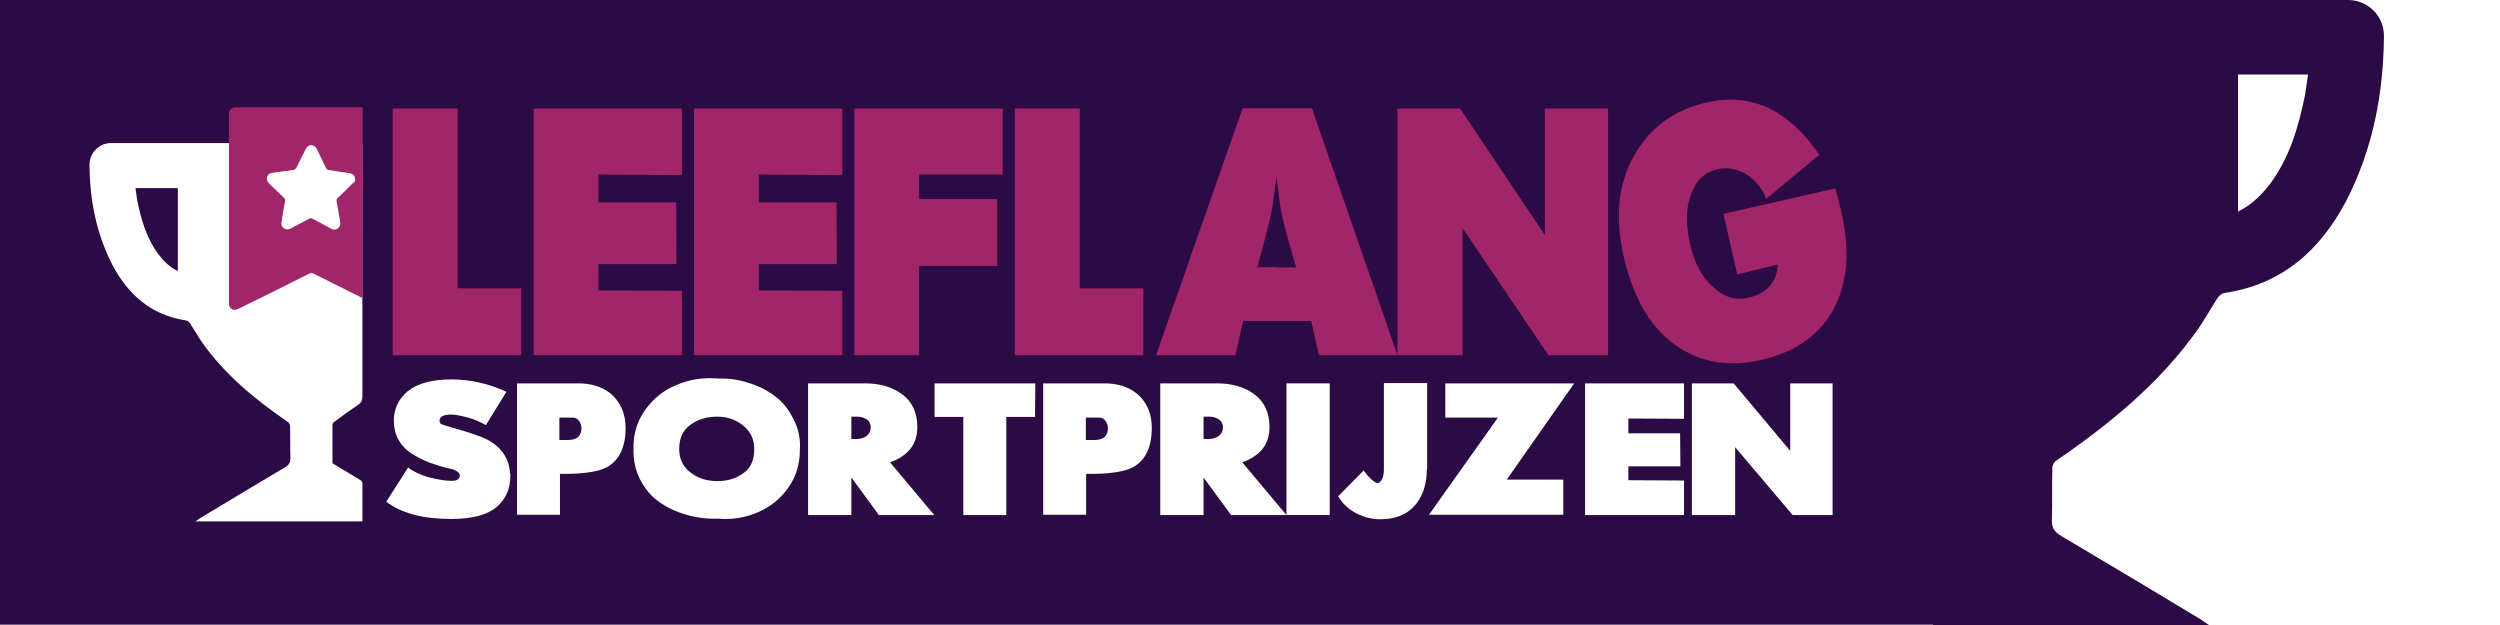
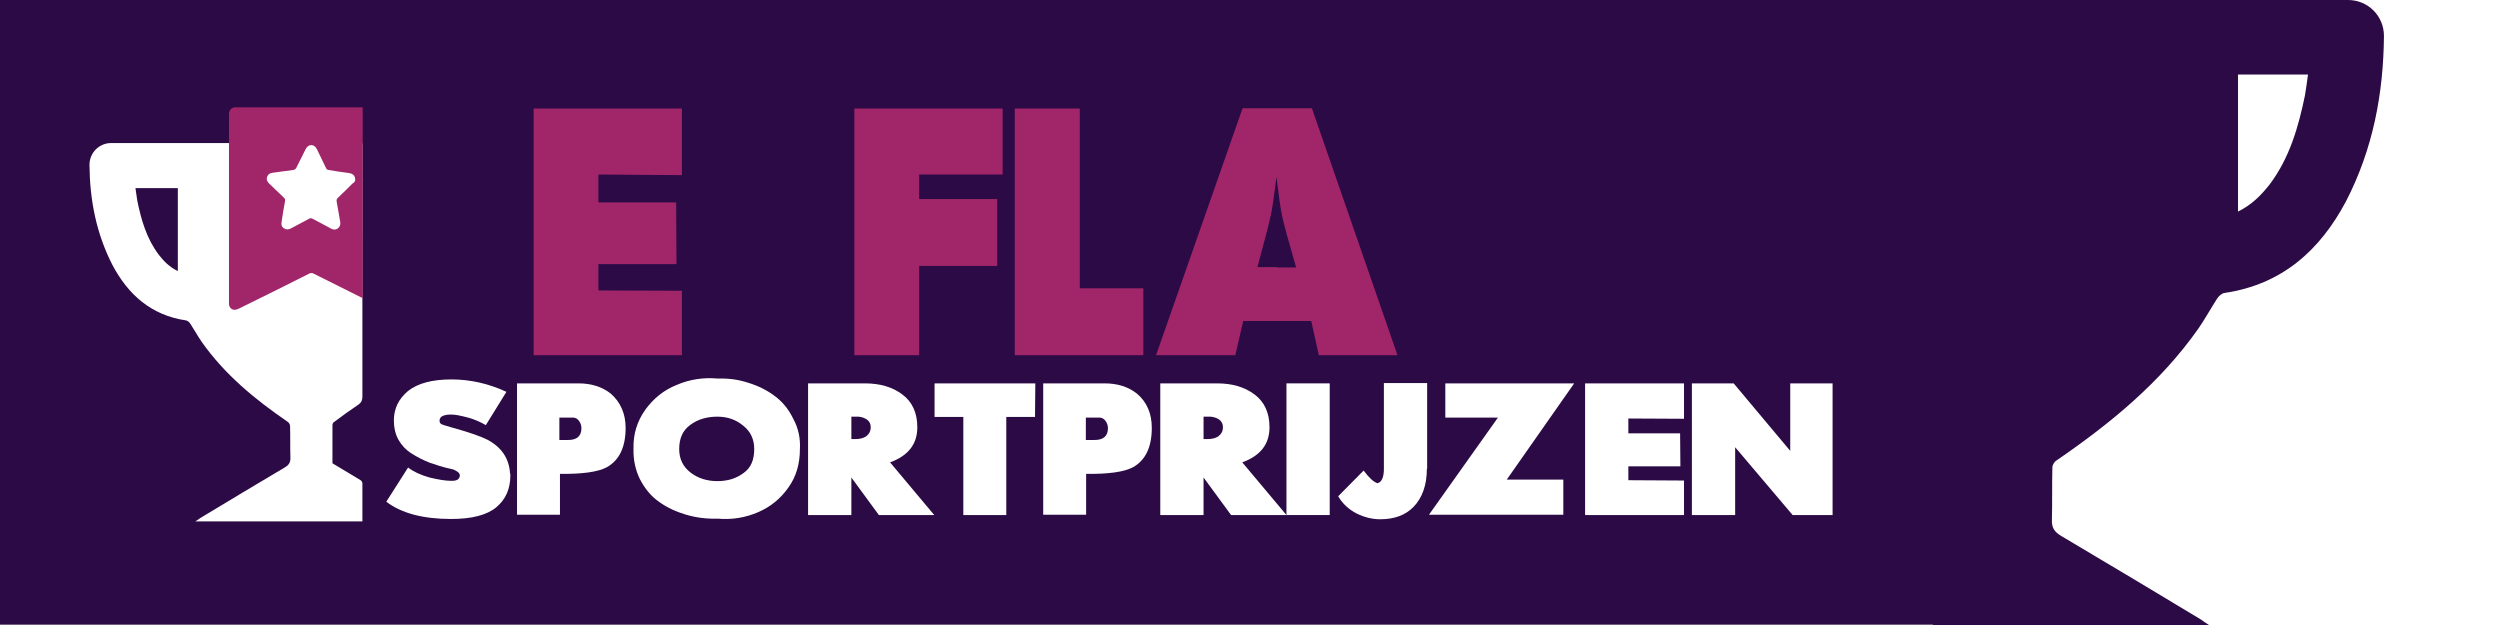
<svg xmlns="http://www.w3.org/2000/svg" width="400" zoomAndPan="magnify" viewBox="0 0 300 75" height="100" preserveAspectRatio="xMidYMid meet" version="1.0">
  <defs>
    <clipPath id="8a1c560eff">
      <path d="M 0 0 L 245.02 0 L 245.02 75 L 0 75 Z M 0 0 " clip-rule="nonzero" />
    </clipPath>
  </defs>
  <rect x="-30" width="360" fill="#ffffff" y="-7.5" height="90" fill-opacity="1" />
  <rect x="-30" width="360" fill="#ffffff" y="-7.5" height="90" fill-opacity="1" />
  <g clip-path="url(#8a1c560eff)">
    <path fill="#2b0a45" d="M 0 0 L 245.02 0 L 245.02 74.957 L 0 74.957 Z M 0 0 " fill-opacity="1" fill-rule="nonzero" />
  </g>
  <path fill="#ffffff" d="M 43.488 17.203 C 43.488 17.457 43.488 17.676 43.488 17.855 C 43.488 27.77 43.488 37.648 43.488 47.566 C 43.488 48 43.379 48.293 43.016 48.547 C 42 49.238 41.02 49.926 40.074 50.652 C 39.965 50.727 39.895 50.871 39.895 51.016 C 39.895 52.543 39.895 54.105 39.895 55.594 C 41.055 56.281 42.145 56.938 43.27 57.625 C 43.379 57.699 43.488 57.844 43.488 57.988 C 43.488 59.516 43.488 61.004 43.488 62.566 C 36.805 62.566 30.234 62.566 23.445 62.566 C 23.734 62.387 23.879 62.277 24.027 62.168 C 27.402 60.133 30.781 58.098 34.156 56.102 C 34.664 55.812 34.883 55.484 34.848 54.867 C 34.809 53.633 34.848 52.359 34.809 51.125 C 34.809 50.945 34.664 50.691 34.52 50.617 C 30.598 47.93 26.969 44.949 24.207 41.027 C 23.734 40.34 23.336 39.613 22.863 38.887 C 22.754 38.703 22.539 38.484 22.32 38.449 C 18.145 37.832 15.383 35.363 13.496 31.805 C 11.535 27.988 10.773 23.957 10.738 19.781 C 10.738 18.328 11.898 17.164 13.352 17.164 C 23.301 17.164 33.211 17.164 43.16 17.164 C 43.27 17.164 43.344 17.203 43.488 17.203 Z M 21.34 32.527 C 21.34 29.152 21.34 25.883 21.34 22.578 C 19.633 22.578 17.961 22.578 16.254 22.578 C 16.328 23.121 16.402 23.594 16.473 24.066 C 16.945 26.391 17.598 28.645 19.051 30.566 C 19.668 31.367 20.359 32.059 21.34 32.527 Z M 21.34 32.527 " fill-opacity="1" fill-rule="evenodd" />
  <path fill="#ffffff" d="M 30.742 17.312 L 43.449 17.312 L 43.449 28.207 L 30.742 28.207 Z M 30.742 17.312 " fill-opacity="1" fill-rule="evenodd" />
-   <path fill="#a12669" d="M 62.551 42.625 L 47.117 42.625 L 47.117 13.023 L 54.926 13.023 L 54.926 34.598 L 62.551 34.598 Z M 62.551 42.625 " fill-opacity="1" fill-rule="nonzero" />
  <path fill="#a12669" d="M 81.828 42.625 L 64.039 42.625 L 64.039 13.023 L 81.828 13.023 L 81.828 21.016 L 71.809 20.941 L 71.809 24.285 L 81.141 24.285 L 81.176 31.695 L 71.809 31.695 L 71.809 34.855 L 81.828 34.891 Z M 81.828 42.625 " fill-opacity="1" fill-rule="nonzero" />
-   <path fill="#a12669" d="M 101.074 42.625 L 83.281 42.625 L 83.281 13.023 L 101.074 13.023 L 101.074 21.016 L 91.051 20.941 L 91.051 24.285 L 100.383 24.285 L 100.418 31.695 L 91.051 31.695 L 91.051 34.855 L 101.074 34.891 Z M 101.074 42.625 " fill-opacity="1" fill-rule="nonzero" />
  <path fill="#a12669" d="M 110.297 42.625 L 102.523 42.625 L 102.523 13.023 L 120.316 13.023 L 120.316 20.941 L 110.297 20.941 L 110.297 23.887 L 119.664 23.887 L 119.664 31.91 L 110.297 31.91 Z M 110.297 42.625 " fill-opacity="1" fill-rule="nonzero" />
  <path fill="#a12669" d="M 137.199 42.625 L 121.77 42.625 L 121.77 13.023 L 129.574 13.023 L 129.574 34.598 L 137.199 34.598 Z M 137.199 42.625 " fill-opacity="1" fill-rule="nonzero" />
  <path fill="#a12669" d="M 167.699 42.625 L 158.258 42.625 L 157.352 38.523 L 149.184 38.523 L 148.238 42.625 L 138.727 42.625 L 149.109 12.988 L 157.426 12.988 Z M 153.211 32.094 L 155.535 32.094 C 154.594 28.824 154.012 26.754 153.828 25.809 C 153.648 24.902 153.43 23.375 153.176 21.234 C 152.922 23.305 152.703 24.793 152.523 25.699 C 152.34 26.609 151.797 28.715 150.887 32.059 L 153.211 32.059 Z M 153.211 32.094 " fill-opacity="1" fill-rule="nonzero" />
-   <path fill="#a12669" d="M 192.969 42.625 L 185.816 42.625 L 175.504 27.371 L 175.504 42.625 L 167.699 42.625 L 167.699 13.023 L 175.215 13.023 L 185.383 28.207 L 185.383 13.023 L 192.969 13.023 Z M 192.969 42.625 " fill-opacity="1" fill-rule="nonzero" />
-   <path fill="#a12669" d="M 220.711 24.395 C 222.125 29.734 221.801 34.129 219.766 37.578 C 217.988 40.445 215.227 42.301 211.414 43.172 C 207.711 44.043 204.445 43.57 201.613 41.789 C 198.309 39.719 196.055 36.051 194.859 30.859 C 193.695 25.773 194.242 21.488 196.492 18 C 198.379 15.023 201.141 13.133 204.77 12.297 C 210.145 11.062 214.648 13.172 218.312 18.582 L 211.961 23.848 C 211.379 22.469 210.508 21.453 209.344 20.797 C 208.293 20.215 207.238 20.07 206.148 20.289 C 204.551 20.652 203.5 21.668 202.918 23.34 C 202.301 24.902 202.266 26.898 202.809 29.297 C 203.316 31.547 204.227 33.254 205.531 34.418 C 206.84 35.652 208.258 36.09 209.781 35.727 C 212.031 35.219 213.23 33.871 213.34 31.73 L 208.473 32.93 L 206.805 25.664 L 220.238 22.613 Z M 220.711 24.395 " fill-opacity="1" fill-rule="nonzero" />
  <path fill="#ffffff" d="M 61.242 57.047 C 61.242 58.645 60.699 59.914 59.57 60.859 C 58.445 61.805 56.633 62.277 54.125 62.277 C 50.75 62.277 48.172 61.586 46.355 60.207 L 48.969 56.102 C 49.625 56.609 50.496 57.008 51.547 57.301 C 52.602 57.555 53.473 57.699 54.125 57.699 C 54.309 57.699 54.488 57.699 54.633 57.664 C 54.781 57.625 54.887 57.59 54.996 57.48 C 55.105 57.371 55.18 57.227 55.18 57.047 C 55.18 56.863 55.07 56.719 54.852 56.574 C 54.633 56.43 54.418 56.32 54.164 56.281 C 53.145 56.066 52.273 55.773 51.547 55.52 C 50.82 55.23 50.094 54.867 49.406 54.43 C 48.715 53.996 48.172 53.414 47.809 52.762 C 47.445 52.105 47.262 51.309 47.262 50.473 C 47.262 49.02 47.844 47.855 48.969 46.914 C 50.133 46.004 51.84 45.531 54.164 45.531 C 56.449 45.531 58.664 46.039 60.77 47.02 L 58.301 51.016 C 57.684 50.652 56.957 50.328 56.16 50.109 C 55.324 49.891 54.672 49.746 54.125 49.746 C 53.219 49.746 52.746 50 52.746 50.473 C 52.746 50.652 52.82 50.797 52.926 50.871 C 53.035 50.945 53.473 51.09 54.125 51.27 C 56.23 51.852 57.684 52.359 58.484 52.762 C 60.188 53.668 61.098 55.012 61.207 56.828 C 61.242 56.828 61.242 56.938 61.242 57.047 Z M 61.242 57.047 " fill-opacity="1" fill-rule="nonzero" />
  <path fill="#ffffff" d="M 75.074 51.344 C 75.074 53.668 74.312 55.23 72.824 56.066 C 71.734 56.645 69.848 56.898 67.195 56.863 L 67.195 61.766 L 62.043 61.766 L 62.043 46.004 L 69.41 46.004 C 70.938 46.004 72.242 46.402 73.297 47.238 C 74.457 48.258 75.074 49.637 75.074 51.344 Z M 69.773 51.379 C 69.773 51.055 69.664 50.762 69.484 50.508 C 69.305 50.254 69.047 50.109 68.758 50.109 L 67.125 50.109 L 67.125 52.797 L 68.176 52.797 C 69.23 52.797 69.773 52.324 69.773 51.379 Z M 69.773 51.379 " fill-opacity="1" fill-rule="nonzero" />
  <path fill="#ffffff" d="M 95.988 53.922 C 95.988 55.629 95.555 57.191 94.609 58.5 C 93.664 59.844 92.469 60.824 90.941 61.477 C 89.418 62.129 87.82 62.387 86.113 62.238 C 84.844 62.277 83.57 62.129 82.336 61.766 C 81.102 61.402 80.016 60.895 79.07 60.207 C 78.09 59.516 77.363 58.609 76.781 57.48 C 76.238 56.355 75.984 55.156 76.02 53.812 C 75.984 52.07 76.457 50.543 77.438 49.164 C 78.418 47.82 79.652 46.805 81.211 46.188 C 82.738 45.531 84.371 45.277 86.078 45.422 C 87.348 45.387 88.582 45.531 89.781 45.93 C 90.98 46.293 92.07 46.84 92.977 47.531 C 93.922 48.219 94.645 49.129 95.191 50.254 C 95.809 51.379 96.062 52.613 95.988 53.922 Z M 90.508 53.887 C 90.508 52.723 90.07 51.777 89.199 51.09 C 88.328 50.363 87.312 50 86.078 50 C 84.809 50 83.719 50.328 82.848 50.98 C 81.938 51.633 81.504 52.578 81.504 53.887 C 81.504 55.086 81.973 56.027 82.883 56.719 C 83.789 57.41 84.879 57.734 86.078 57.734 C 87.348 57.734 88.363 57.41 89.238 56.754 C 90.109 56.137 90.508 55.191 90.508 53.887 Z M 90.508 53.887 " fill-opacity="1" fill-rule="nonzero" />
  <path fill="#ffffff" d="M 112.109 61.805 L 105.465 61.805 L 102.164 57.301 L 102.164 61.805 L 96.969 61.805 L 96.969 46.004 L 103.762 46.004 C 105.613 46.004 107.102 46.441 108.297 47.348 C 109.461 48.219 110.078 49.527 110.078 51.27 C 110.078 53.305 108.988 54.684 106.809 55.484 Z M 104.484 51.27 C 104.484 50.836 104.305 50.508 103.941 50.289 C 103.578 50.07 103.141 49.965 102.672 50 L 102.164 50 L 102.164 52.688 L 102.672 52.688 C 103.18 52.688 103.613 52.578 103.941 52.359 C 104.305 52.07 104.484 51.742 104.484 51.27 Z M 104.484 51.27 " fill-opacity="1" fill-rule="nonzero" />
  <path fill="#ffffff" d="M 124.203 50.035 L 120.754 50.035 L 120.754 61.805 L 115.598 61.805 L 115.598 50.035 L 112.148 50.035 L 112.148 46.004 L 124.238 46.004 Z M 124.203 50.035 " fill-opacity="1" fill-rule="nonzero" />
  <path fill="#ffffff" d="M 138.215 51.344 C 138.215 53.668 137.453 55.23 135.965 56.066 C 134.875 56.645 132.988 56.898 130.336 56.863 L 130.336 61.766 L 125.184 61.766 L 125.184 46.004 L 132.551 46.004 C 134.078 46.004 135.383 46.402 136.438 47.238 C 137.637 48.258 138.215 49.637 138.215 51.344 Z M 132.953 51.379 C 132.953 51.055 132.844 50.762 132.66 50.508 C 132.48 50.254 132.227 50.109 131.934 50.109 L 130.301 50.109 L 130.301 52.797 L 131.355 52.797 C 132.406 52.797 132.953 52.324 132.953 51.379 Z M 132.953 51.379 " fill-opacity="1" fill-rule="nonzero" />
  <path fill="#ffffff" d="M 154.375 61.805 L 147.73 61.805 L 144.426 57.301 L 144.426 61.805 L 139.234 61.805 L 139.234 46.004 L 146.023 46.004 C 147.875 46.004 149.363 46.441 150.562 47.348 C 151.723 48.219 152.34 49.527 152.34 51.27 C 152.34 53.305 151.25 54.684 149.074 55.484 Z M 146.75 51.27 C 146.75 50.836 146.566 50.508 146.203 50.289 C 145.84 50.07 145.406 49.965 144.934 50 L 144.426 50 L 144.426 52.688 L 144.934 52.688 C 145.441 52.688 145.879 52.578 146.203 52.359 C 146.566 52.07 146.75 51.742 146.75 51.27 Z M 146.75 51.27 " fill-opacity="1" fill-rule="nonzero" />
  <path fill="#ffffff" d="M 154.375 46.004 L 159.566 46.004 L 159.566 61.805 L 154.375 61.805 Z M 154.375 46.004 " fill-opacity="1" fill-rule="nonzero" />
  <path fill="#ffffff" d="M 171.223 56.246 C 171.223 58.207 170.676 59.734 169.625 60.824 C 168.68 61.805 167.336 62.312 165.629 62.312 C 164.723 62.312 163.742 62.094 162.797 61.621 C 161.816 61.113 161.09 60.422 160.582 59.551 L 163.633 56.465 C 164.285 57.336 164.832 57.844 165.305 57.988 C 165.812 57.844 166.066 57.262 166.066 56.281 L 166.066 45.969 L 171.258 45.969 L 171.258 56.246 Z M 171.223 56.246 " fill-opacity="1" fill-rule="nonzero" />
  <path fill="#ffffff" d="M 188.902 46.004 L 180.809 57.555 L 187.598 57.555 L 187.598 61.766 L 171.477 61.766 L 179.754 50.109 L 173.438 50.109 L 173.438 46.004 C 173.438 46.004 188.902 46.004 188.902 46.004 Z M 188.902 46.004 " fill-opacity="1" fill-rule="nonzero" />
  <path fill="#ffffff" d="M 202.082 61.805 L 190.211 61.805 L 190.211 46.004 L 202.082 46.004 L 202.082 50.254 L 195.402 50.219 L 195.402 51.996 L 201.613 51.996 L 201.648 55.957 L 195.402 55.957 L 195.402 57.625 L 202.082 57.664 Z M 202.082 61.805 " fill-opacity="1" fill-rule="nonzero" />
  <path fill="#ffffff" d="M 219.91 61.805 L 215.117 61.805 L 208.219 53.668 L 208.219 61.805 L 203.027 61.805 L 203.027 46.004 L 208.039 46.004 L 214.828 54.105 L 214.828 46.004 L 219.91 46.004 Z M 219.91 61.805 " fill-opacity="1" fill-rule="nonzero" />
  <path fill="#a12669" d="M 43.523 12.879 C 43.523 20.508 43.523 28.133 43.523 35.762 C 43.414 35.727 43.344 35.688 43.27 35.652 C 41.383 34.707 39.492 33.766 37.605 32.82 C 37.422 32.746 37.316 32.746 37.133 32.82 C 34.301 34.234 31.504 35.652 28.672 37.031 C 28.492 37.105 28.309 37.18 28.129 37.18 C 27.801 37.18 27.512 36.887 27.477 36.523 C 27.477 36.453 27.477 36.379 27.477 36.305 C 27.477 28.789 27.477 21.27 27.477 13.75 C 27.477 13.277 27.656 13.023 28.02 12.914 C 28.094 12.879 28.164 12.879 28.238 12.879 C 33.285 12.879 38.297 12.879 43.344 12.879 C 43.379 12.879 43.449 12.879 43.523 12.879 Z M 42.617 21.523 C 42.617 21.09 42.363 20.832 41.852 20.762 C 41.055 20.652 40.219 20.543 39.422 20.398 C 39.277 20.363 39.203 20.324 39.129 20.18 C 38.766 19.418 38.402 18.691 38.043 17.93 C 37.895 17.637 37.68 17.418 37.352 17.418 C 37.023 17.418 36.805 17.637 36.66 17.93 C 36.297 18.656 35.934 19.383 35.57 20.109 C 35.5 20.289 35.355 20.363 35.172 20.398 C 34.375 20.508 33.574 20.617 32.738 20.727 C 32.414 20.762 32.16 20.906 32.051 21.234 C 31.941 21.559 32.086 21.816 32.305 22.031 C 32.887 22.578 33.465 23.16 34.047 23.703 C 34.23 23.848 34.23 23.992 34.191 24.211 C 34.047 25.012 33.902 25.809 33.793 26.609 C 33.719 26.938 33.793 27.227 34.082 27.406 C 34.375 27.59 34.629 27.555 34.918 27.406 C 35.645 27.008 36.371 26.645 37.098 26.246 C 37.242 26.172 37.352 26.172 37.496 26.246 C 38.258 26.645 39.02 27.043 39.746 27.445 C 40 27.59 40.293 27.59 40.547 27.406 C 40.766 27.227 40.875 26.973 40.836 26.68 C 40.691 25.848 40.547 25.047 40.402 24.211 C 40.363 23.992 40.402 23.848 40.582 23.703 C 41.164 23.16 41.746 22.578 42.289 22.031 C 42.508 21.922 42.652 21.742 42.617 21.523 Z M 42.617 21.523 " fill-opacity="1" fill-rule="evenodd" />
  <path fill="#2b0a45" d="M 231.961 0.055 C 231.961 0.469 231.961 0.844 231.961 1.145 C 231.961 17.531 231.961 33.844 231.961 50.23 C 231.961 50.945 232.148 51.43 232.75 51.844 C 234.438 52.988 236.047 54.133 237.605 55.332 C 237.793 55.445 237.906 55.688 237.906 55.93 C 237.906 58.445 237.906 61.031 237.906 63.488 C 235.992 64.633 234.191 65.699 232.316 66.844 C 232.129 66.957 231.961 67.199 231.961 67.445 C 231.961 69.957 231.961 72.43 231.961 75 C 243.004 75 253.859 75 265.074 75 C 264.586 74.699 264.359 74.512 264.117 74.344 C 258.531 70.988 252.961 67.633 247.375 64.332 C 246.531 63.844 246.172 63.32 246.23 62.289 C 246.285 60.242 246.23 58.145 246.285 56.102 C 246.285 55.801 246.531 55.387 246.773 55.258 C 253.262 50.812 259.262 45.898 263.816 39.414 C 264.605 38.27 265.262 37.07 266.031 35.867 C 266.219 35.57 266.574 35.211 266.93 35.156 C 273.828 34.145 278.387 30.055 281.516 24.168 C 284.762 17.887 286.016 11.211 286.074 4.312 C 286.074 1.914 284.16 0 281.762 0 C 265.316 0 248.949 0 232.504 0 C 232.316 0 232.188 0.055 231.961 0.055 Z M 268.562 25.387 C 268.562 19.801 268.562 14.398 268.562 8.945 C 271.375 8.945 274.148 8.945 276.961 8.945 C 276.848 9.844 276.719 10.633 276.605 11.398 C 275.816 15.242 274.75 18.957 272.348 22.145 C 271.316 23.457 270.172 24.602 268.562 25.387 Z M 268.562 25.387 " fill-opacity="1" fill-rule="evenodd" />
</svg>